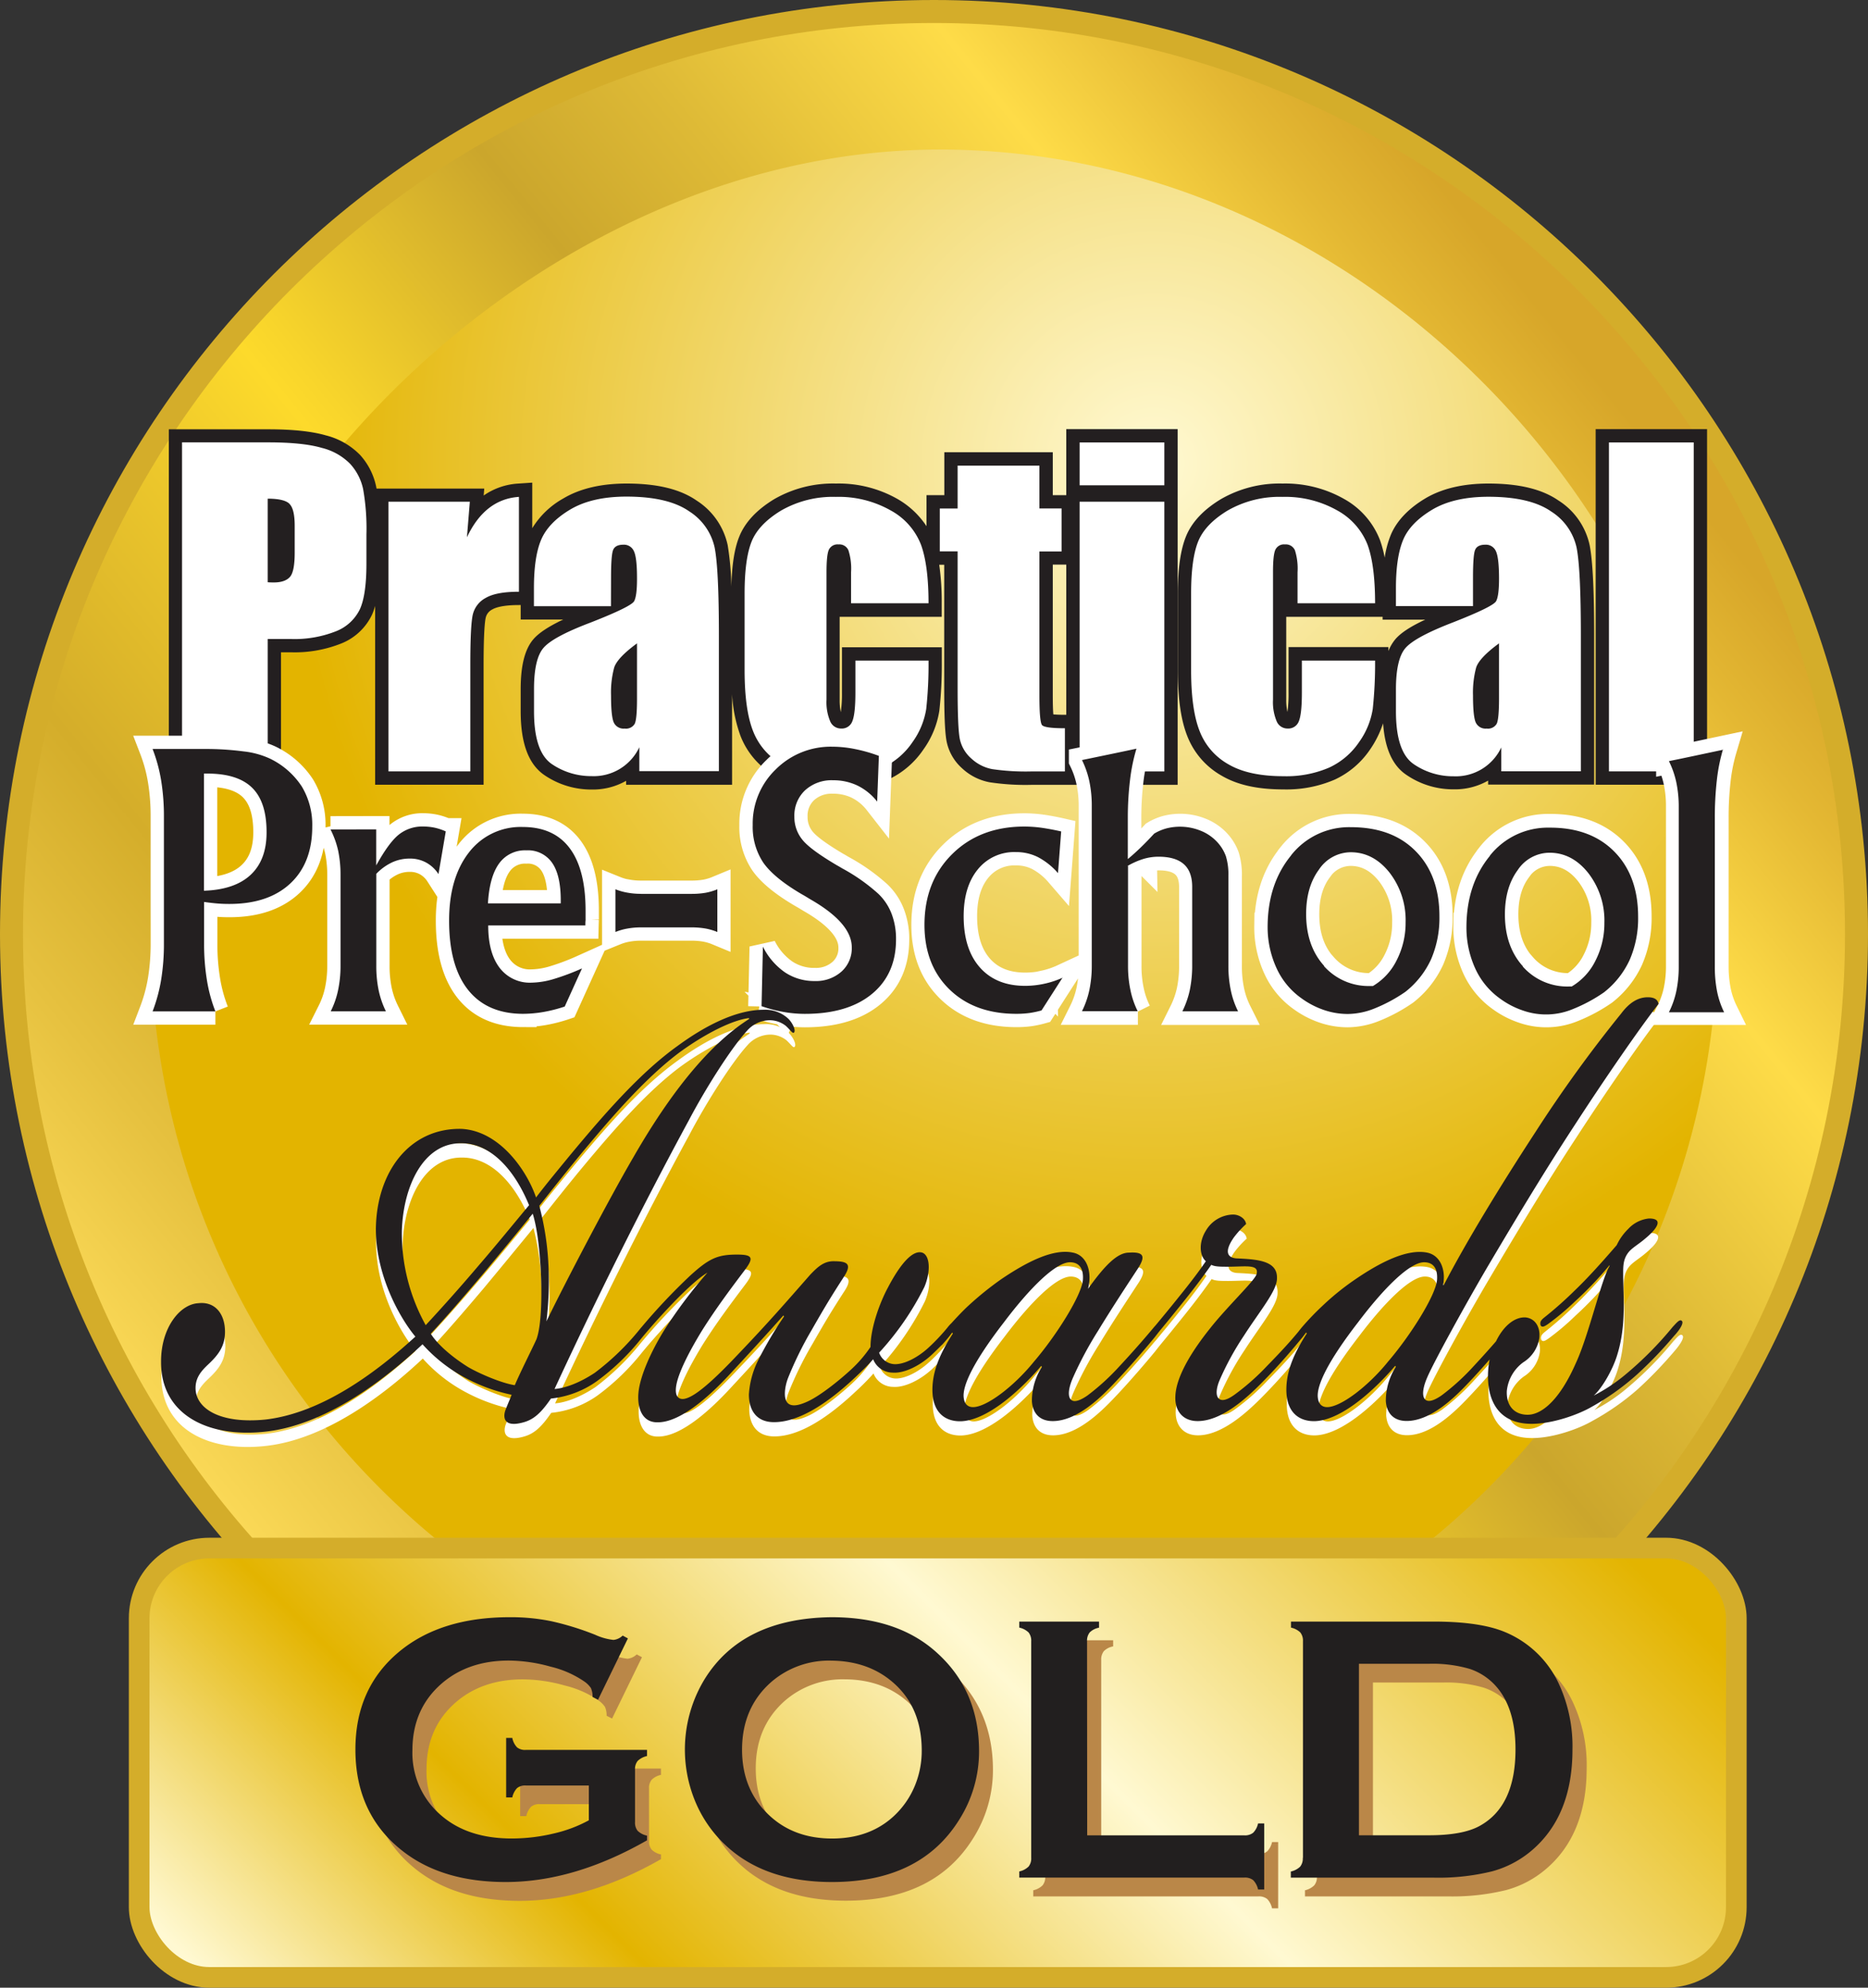
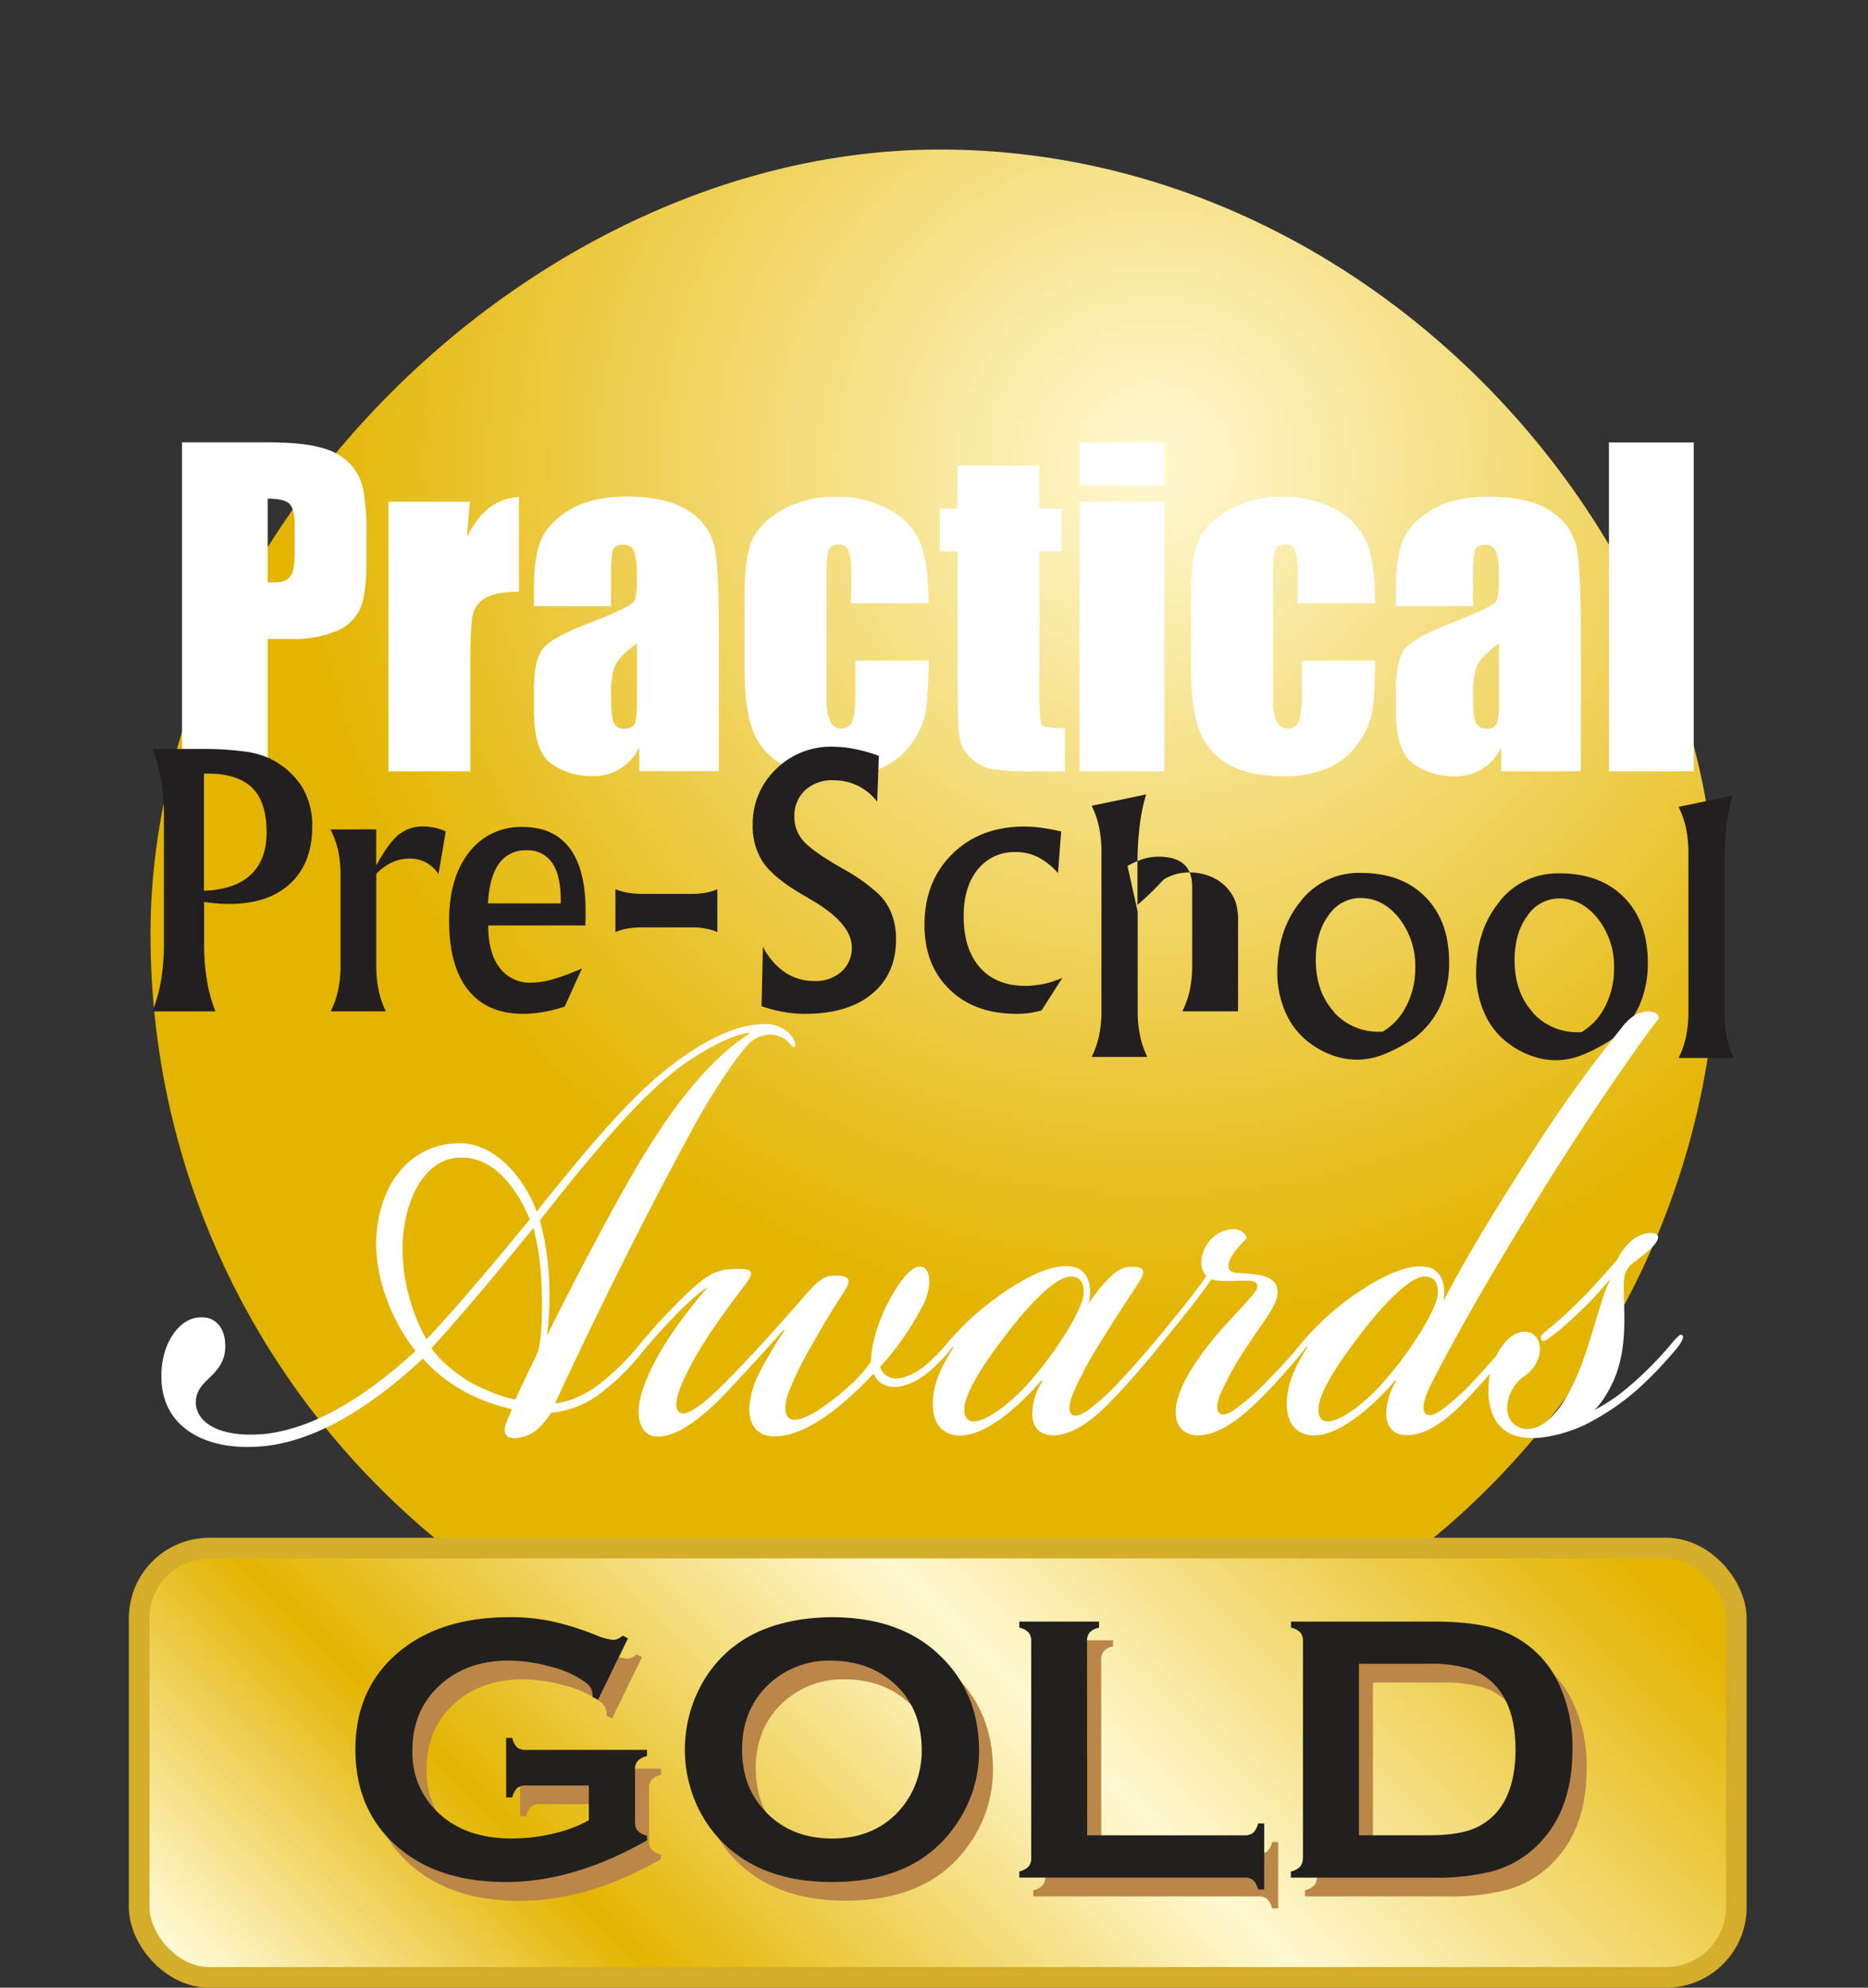
<svg xmlns="http://www.w3.org/2000/svg" viewBox="0 0 469.51 499.48">
  <rect x="0" y="0" width="469.51" height="499.48" fill="#333333" stroke="none" />
  <linearGradient id="a" gradientTransform="scale(457.99 -457.99) rotate(40 806.588 -2208.729)" gradientUnits="userSpaceOnUse" x1="1608" x2="1609" y1="1" y2="1">
    <stop offset="0" stop-color="#fedd5b" />
    <stop offset=".12" stop-color="#e6c13f" />
    <stop offset=".22" stop-color="#d4ad2a" />
    <stop offset=".36" stop-color="#eec92b" />
    <stop offset=".43" stop-color="#fdda2b" />
    <stop offset=".45" stop-color="#f8d52b" />
    <stop offset=".6" stop-color="#cba62c" />
    <stop offset=".7" stop-color="#deba36" />
    <stop offset=".84" stop-color="#fedc48" />
    <stop offset=".94" stop-color="#e4b833" />
    <stop offset="1" stop-color="#d7a629" />
  </linearGradient>
  <radialGradient id="b" cx="1608" cy="1" gradientTransform="matrix(365.96 0 0 -365.96 -588169.83 481.19)" gradientUnits="userSpaceOnUse" r="1">
    <stop offset="0" stop-color="#fff9d2" />
    <stop offset=".6" stop-color="#e3b400" />
    <stop offset="1" stop-color="#e3b400" />
  </radialGradient>
  <linearGradient id="c" gradientTransform="scale(345.52 -345.52) rotate(45 808.097 -1939.121)" gradientUnits="userSpaceOnUse" x1="1606.94" x2="1607.94" y1="2.07" y2="2.07">
    <stop offset="0" stop-color="#fff9d2" />
    <stop offset=".23" stop-color="#e3b400" />
    <stop offset=".56" stop-color="#fff9d2" />
    <stop offset=".94" stop-color="#e3b400" />
    <stop offset="1" stop-color="#e3b400" />
  </linearGradient>
-   <path d="M466.62 234.75c0-127.85-104-231.86-231.86-231.86S2.89 106.9 2.89 234.75s104 231.83 231.87 231.83 231.86-104 231.86-231.83z" fill="url(#a)" />
-   <path d="M2.89 234.75c0 127.83 104 231.83 231.87 231.83s231.86-104 231.86-231.83S362.61 2.89 234.76 2.89 2.89 106.9 2.89 234.75z" fill="none" stroke="#d4ad2a" stroke-width="5.78" />
  <path d="M37.83 234.75c0 108.76 88.17 196.88 196.93 196.88a196.89 196.89 0 0 0 196-177.71v-38.34c-8.93-92.49-92.53-178-194.53-178s-198.4 95.87-198.4 197.17z" fill="url(#b)" />
-   <path d="M67.29 122H64v27.51l3.15.18c.68 0 1.27.06 1.76.06 3 0 5.28-.92 6.71-2.74 1.27-1.63 1.84-4.13 1.84-8.1v-6.78c0-3.85-.74-6.36-2.33-7.91S71.05 122 67.29 122zm3.43 16.91a21 21 0 0 1-.09 2.18v-10.8a14.74 14.74 0 0 1 .09 1.84zM268 124.42h-3.39v-10.77h-27.26v10.77h-4.48v7.8a21.58 21.58 0 0 0-7.27-6.82 29.89 29.89 0 0 0-15.51-3.89 29.52 29.52 0 0 0-15.53 3.94c-4.4 2.68-7.36 5.86-8.78 9.47-1.2 3-1.83 7.14-1.95 12.48a73.34 73.34 0 0 0-.93-10.4 17.7 17.7 0 0 0-7.74-11.17c-4.15-2.9-9.93-4.32-17.68-4.32-6.4 0-11.75 1.27-15.9 3.75a21.31 21.31 0 0 0-7.8 7.47v-11.45l-3.57.24a16.82 16.82 0 0 0-8.64 3l.14-1.75H94.64l-.12-.62a17 17 0 0 0-4-7.81 18.24 18.24 0 0 0-8.64-4.94c-3.48-1-8.21-1.52-14.45-1.52h-25v89.35h28.2v-33.32h2.43a31.63 31.63 0 0 0 12.76-2.23 14.47 14.47 0 0 0 7.7-7.25 15.36 15.36 0 0 0 .77-2.18v44.94h27.26v-30.1c0-8.25.33-11 .53-11.86a3.09 3.09 0 0 1 1.69-2.1c.7-.41 2.5-1.09 6.66-1.09h.44v3.64h10.7c-3.67 1.73-6.09 3.33-7.48 4.92-2.16 2.49-3.22 6.6-3.22 12.56v5.56c0 8.11 2 13.37 6 16.08a20.87 20.87 0 0 0 11.81 3.6 16.92 16.92 0 0 0 8.69-2.19v1H184v-22.78a36.29 36.29 0 0 0 2.12 10.5 19.7 19.7 0 0 0 8.65 10c3.95 2.32 9 3.45 15.54 3.45a30.62 30.62 0 0 0 12.91-2.47 21.76 21.76 0 0 0 8.88-7.58 22.66 22.66 0 0 0 4-9.75 107.23 107.23 0 0 0 .62-12.57v-3.36h-25.1v11.39a31.63 31.63 0 0 1-.29 4.91 13.53 13.53 0 0 1-.29-3.15V155h25.66v-3.35a66.09 66.09 0 0 0-.63-9.73h1.25v31c0 9.38.36 12.21.63 13.51a12.28 12.28 0 0 0 3.84 6.61 13.87 13.87 0 0 0 6.92 3.53 59.9 59.9 0 0 0 10.66.65H296v-89.38h-28zm-.33 55.2c-1.36 0-2.3-.05-2.92-.1-.08-.89-.14-2.36-.14-4.78v-32.86H268v37.74zm124.13-53.79c-4.15-2.9-9.93-4.32-17.69-4.32-6.39 0-11.74 1.27-15.89 3.75s-7.15 5.6-8.63 9.1a24.83 24.83 0 0 0-1.56 5.77 29 29 0 0 0-1.17-4.39 20.13 20.13 0 0 0-9-10.34 29.89 29.89 0 0 0-15.51-3.89 29.46 29.46 0 0 0-15.52 3.94c-4.4 2.67-7.36 5.85-8.79 9.47-1.33 3.36-2 8-2 14.24v19.25c0 7.08.77 12.49 2.36 16.51a19.59 19.59 0 0 0 8.65 10c3.95 2.32 9 3.45 15.53 3.45a30.56 30.56 0 0 0 12.91-2.47 21.76 21.76 0 0 0 8.88-7.58 25.43 25.43 0 0 0 3.26-6.57c.45 6.39 2.39 10.67 5.91 13a20.79 20.79 0 0 0 11.8 3.6 16.92 16.92 0 0 0 8.69-2.19v1h26.65v-37.32c0-11.5-.37-19-1.13-22.84a17.7 17.7 0 0 0-7.74-11.17zm-41.06 34.77a10.85 10.85 0 0 0-1.77 3v-1h-25.1v11.39a32 32 0 0 1-.28 4.92 13.41 13.41 0 0 1-.3-3.16V155h24.22v.72h10.7c-3.65 1.69-6.08 3.28-7.47 4.88zm50.32-52.76v89.35h28v-89.35z" fill="#231f20" />
  <path d="M45.75 193.84h21.54v-33.27h5.77a28.23 28.23 0 0 0 11.41-1.95 11.16 11.16 0 0 0 6-5.56q1.64-3.63 1.63-11.54v-7.2a56.5 56.5 0 0 0-.84-11.46 13.62 13.62 0 0 0-3.26-6.31 15 15 0 0 0-7.11-4q-4.73-1.39-13.51-1.39H45.75zm27-67.22c.88.86 1.32 2.68 1.32 5.51v6.78c0 3.05-.38 5.08-1.14 6s-2.12 1.45-4.07 1.45c-.44 0-1 0-1.57-.05v-21q4.14 0 5.46 1.28m24.88-.51v67.76h20.58v-26.75q0-9.85.61-12.59a6.41 6.41 0 0 1 3.28-4.26q2.66-1.55 8.33-1.54v-23.84q-8.55.57-13.07 10.16l.73-8.94zm55.95 19.16q0-5.69.51-7c.34-.9 1.21-1.36 2.6-1.36a2.71 2.71 0 0 1 2.63 1.61q.8 1.62.79 6.93c0 2.84-.23 4.71-.71 5.63s-4.1 2.7-10.88 5.36Q139 160 136.61 162.8c-1.59 1.83-2.39 5.3-2.39 10.36v5.56q0 10.28 4.52 13.31a17.53 17.53 0 0 0 9.95 3 12.65 12.65 0 0 0 12-7.26v6h20v-34q0-16.8-1.07-22.19a14.41 14.41 0 0 0-6.38-9.08q-5.3-3.7-15.76-3.71-8.73 0-14.19 3.27t-7.29 7.61q-1.8 4.26-1.8 12.12v4.55h19.36zm6.53 30.33c0 3.4-.19 5.51-.58 6.31a2.53 2.53 0 0 1-2.53 1.2 2.69 2.69 0 0 1-2.73-1.53q-.69-1.53-.69-6.8a24 24 0 0 1 .79-7c.53-1.63 2.44-3.67 5.74-6.08zm73.27-23.95q0-9.54-1.89-14.73a16.7 16.7 0 0 0-7.61-8.62 26.48 26.48 0 0 0-13.79-3.41 26.11 26.11 0 0 0-13.79 3.45q-5.67 3.45-7.41 7.83c-1.16 2.94-1.74 7.27-1.74 13v19.25q0 9.9 2.12 15.3a16.4 16.4 0 0 0 7.23 8.36q5.1 3 13.85 3a27.21 27.21 0 0 0 11.49-2.16 18.27 18.27 0 0 0 7.53-6.43 19.43 19.43 0 0 0 3.43-8.3 104.82 104.82 0 0 0 .58-12.16H215v8.05c0 3.49-.25 5.88-.75 7.13a2.81 2.81 0 0 1-2.86 1.89 2.93 2.93 0 0 1-2.73-1.82 12.34 12.34 0 0 1-.92-5.44v-32c0-3 .2-4.86.61-5.72a2.44 2.44 0 0 1 2.42-1.28 2.47 2.47 0 0 1 2.47 1.46 15 15 0 0 1 .67 5.52v7.8h19.48m7.3-34.59v10.78h-4.48v10.77h4.48v34.35q0 10.11.56 12.83a8.93 8.93 0 0 0 2.85 4.84 10.54 10.54 0 0 0 5.28 2.7 58.32 58.32 0 0 0 10 .58h8.28V183q-5 0-5.73-.77c-.46-.5-.68-3-.68-7.45v-36.2h5.57v-10.81h-5.57V117zm30.66-5.82h21.3v10.77h-21.3zm0 14.9h21.3v67.77h-21.3zm74.27 25.54q0-9.54-1.89-14.73a16.84 16.84 0 0 0-7.61-8.62 26.52 26.52 0 0 0-13.8-3.41 26.13 26.13 0 0 0-13.79 3.45c-3.79 2.3-6.25 4.91-7.41 7.83s-1.74 7.27-1.74 13v19.25q0 9.9 2.13 15.3a16.26 16.26 0 0 0 7.23 8.36q5.1 3 13.84 3a27.18 27.18 0 0 0 11.49-2.16 18.36 18.36 0 0 0 7.54-6.43 19.4 19.4 0 0 0 3.42-8.3 106.63 106.63 0 0 0 .59-12.16h-18.4v8.05c0 3.49-.25 5.88-.74 7.13a2.83 2.83 0 0 1-2.87 1.89 2.93 2.93 0 0 1-2.73-1.82 12.48 12.48 0 0 1-.92-5.44v-32c0-3 .2-4.86.62-5.72a2.41 2.41 0 0 1 2.41-1.28 2.49 2.49 0 0 1 2.48 1.46 15.29 15.29 0 0 1 .66 5.52v7.8h19.49m24.61-6.35q0-5.69.51-7c.34-.9 1.21-1.36 2.61-1.36a2.73 2.73 0 0 1 2.63 1.61c.52 1.08.79 3.39.79 6.93 0 2.84-.24 4.71-.72 5.63s-4.1 2.7-10.88 5.36q-9.5 3.66-11.91 6.43c-1.59 1.83-2.4 5.3-2.4 10.36v5.56q0 10.28 4.54 13.31a17.48 17.48 0 0 0 9.94 3 12.62 12.62 0 0 0 12-7.26v6h20v-34q0-16.8-1.07-22.19a14.37 14.37 0 0 0-6.38-9.08q-5.29-3.7-15.76-3.71-8.73 0-14.19 3.27c-3.63 2.18-6.06 4.69-7.26 7.54s-1.82 6.88-1.82 12.12v4.55h19.37zm6.54 30.33c0 3.4-.2 5.51-.59 6.31a2.53 2.53 0 0 1-2.52 1.2 2.7 2.7 0 0 1-2.74-1.53q-.69-1.53-.69-6.8a24.36 24.36 0 0 1 .79-7c.53-1.63 2.45-3.67 5.75-6.08zm27.63-64.39h21.31v82.66H404.4z" fill="#fff" />
-   <path d="M52.1 194.39q7.69 0 11.31 3.6t3.59 11.2q0 6.9-4 10.64t-11.74 4v-29.44zm-11.6 1.72a56.05 56.05 0 0 1 .7 9.25V237a55.81 55.81 0 0 1-.7 9.21 40.68 40.68 0 0 1-2.15 7.94h15.79a38.11 38.11 0 0 1-2.14-7.91 55.81 55.81 0 0 1-.7-9.21v-10.38c1.13.16 2.22.29 3.27.38s2.07.12 3.07.12q9.82 0 15.33-5.15t5.51-14.29a18.64 18.64 0 0 0-2.63-10.08 19.87 19.87 0 0 0-8-7 21.22 21.22 0 0 0-6.62-1.81 73.18 73.18 0 0 0-10.23-.61H38.35a39.72 39.72 0 0 1 2.15 7.9zm42.57 12.32a22.61 22.61 0 0 1 1.93 5.36 29.68 29.68 0 0 1 .59 6v22.86a29.58 29.58 0 0 1-.62 6.19 21.85 21.85 0 0 1-1.85 5.3H97a22.29 22.29 0 0 1-1.83-5.3 29.91 29.91 0 0 1-.59-6.19v-23.07a13.42 13.42 0 0 1 4-2.89 10.41 10.41 0 0 1 4.4-.94 8.4 8.4 0 0 1 4.13 1 8.67 8.67 0 0 1 3.1 2.9l1.83-10.73a14.47 14.47 0 0 0-2.74-.92 14.19 14.19 0 0 0-2.92-.31 9.48 9.48 0 0 0-6.1 2q-2.53 2-5.72 7.78v-9.06zm42.36 8.57a8 8 0 0 1 6.87-3.32 7.37 7.37 0 0 1 6.47 3.13c1.45 2.08 2.17 5.23 2.17 9.42v.77h-18.3q.36-6.69 2.79-10zm21.75 14.1v-2.27q0-10.38-4-15.7t-11.79-5.32a16.34 16.34 0 0 0-13.51 6.38q-5 6.39-5 17.15c0 7.6 1.59 13.42 4.78 17.42s7.81 6 13.86 6a30.91 30.91 0 0 0 5-.45 36.27 36.27 0 0 0 5.42-1.38l4.34-9.58a59.3 59.3 0 0 1-7.25 2.71 20.47 20.47 0 0 1-5.47.87 9.51 9.51 0 0 1-8-3.75q-2.85-3.75-2.85-10.63h24.42c.01-.45.03-.94.05-1.47zm10.48-6.76a14.6 14.6 0 0 1-3-.85v10.71a14.6 14.6 0 0 1 3-.86 18.94 18.94 0 0 1 3.45-.3h12.72a20.42 20.42 0 0 1 3.45.28 14.58 14.58 0 0 1 3 .88v-10.73a14.58 14.58 0 0 1-3 .88 20.47 20.47 0 0 1-3.45.27h-12.72a18.94 18.94 0 0 1-3.45-.3zm39.32 30a30.92 30.92 0 0 0 5.28.47q10.8 0 16.87-5t6.06-13.74a17.54 17.54 0 0 0-1.13-6.45 13.69 13.69 0 0 0-3.34-5 46.34 46.34 0 0 0-9-6.34c-.62-.37-1.09-.65-1.4-.81-4.48-2.65-7.38-4.78-8.68-6.43a9 9 0 0 1-2-5.78 8.69 8.69 0 0 1 2.68-6.62 9.85 9.85 0 0 1 7.06-2.53 14 14 0 0 1 6.18 1.36 14.32 14.32 0 0 1 4.89 4l.43-11.49a38.56 38.56 0 0 0-6.05-1.72 28.77 28.77 0 0 0-5.62-.58 19.53 19.53 0 0 0-14.25 5.7 18.89 18.89 0 0 0-5.79 14 16.19 16.19 0 0 0 2.64 9.4c1.76 2.54 5 5.23 9.75 8 .45.25 1.13.65 2 1.19q10.51 6 10.51 12.13a7.87 7.87 0 0 1-2.6 6.1 9.62 9.62 0 0 1-6.72 2.36 13.18 13.18 0 0 1-7.49-2.19 17.15 17.15 0 0 1-5.53-6.45l-.34 15a35.1 35.1 0 0 0 5.61 1.38zm65.46-7.11a22.83 22.83 0 0 1-4.74.51q-7.27 0-11.36-4.61t-4.09-12.88q0-7.44 3.56-11.78a11.72 11.72 0 0 1 9.59-4.34 12.09 12.09 0 0 1 5.56 1.28 17.52 17.52 0 0 1 5 4l.8-10.47c-1.75-.4-3.4-.7-4.91-.92a33.26 33.26 0 0 0-4.32-.31q-11.14 0-18.13 6.89t-7 17.79q0 10.13 6.29 16.25t16.77 6.13a24.91 24.91 0 0 0 3.36-.21 23.84 23.84 0 0 0 3-.64l5.32-8.3a22.41 22.41 0 0 1-4.7 1.57zm25-31.3a13.23 13.23 0 0 1 3.79-.56q4.25 0 6.36 1.87c1.4 1.24 2.11 3.14 2.11 5.7v19.79a30.29 30.29 0 0 1-.61 6.19 22.74 22.74 0 0 1-1.86 5.3h14a21.43 21.43 0 0 1-1.83-5.3 29.89 29.89 0 0 1-.6-6.19v-22.6a15.54 15.54 0 0 0-.63-4.88 10.35 10.35 0 0 0-2.09-3.46 11.36 11.36 0 0 0-4.13-2.9 13.84 13.84 0 0 0-8.74-.63 12 12 0 0 0-3.08 1.32q-1.75 1.91-3.43 3.53t-3.18 2.85v-10.3a79.3 79.3 0 0 1 .54-9.44 46.11 46.11 0 0 1 1.63-8c-2.94.64-7.09 1.5-12.42 2.6l-1.27.26a22.91 22.91 0 0 1 1.85 5.34 29.6 29.6 0 0 1 .61 6.19v40.09a29.6 29.6 0 0 1-.61 6.19 22.28 22.28 0 0 1-1.85 5.3h14a21.42 21.42 0 0 1-1.82-5.3 29.2 29.2 0 0 1-.61-6.19v-25a19.36 19.36 0 0 1 3.87-1.81zm45.31 26.85q-4.5-5-4.5-13c0-4.53 1.06-8.25 3.21-11.16a9.64 9.64 0 0 1 8-4.37q5.67 0 9.73 5.09a19.49 19.49 0 0 1 4.06 12.53 20.57 20.57 0 0 1-2.21 9.45 15.46 15.46 0 0 1-6 6.54h-.6a15 15 0 0 1-11.69-5.12zm-8.22-27.86q-5.85 7.08-5.94 17.76a24.64 24.64 0 0 0 2.22 10.57 18.83 18.83 0 0 0 6.33 7.65 21.12 21.12 0 0 0 5.61 2.91 18.64 18.64 0 0 0 6 1 18.41 18.41 0 0 0 6.72-1.39 39.36 39.36 0 0 0 7.75-4.18 22.15 22.15 0 0 0 6.45-8.17 26.24 26.24 0 0 0 2.1-10.82c0-6.88-2-12.34-6-16.38s-9.4-6-16.3-6a18.54 18.54 0 0 0-14.94 7.01zm58.27 27.86q-4.51-5-4.51-13 0-6.8 3.21-11.16a9.64 9.64 0 0 1 8-4.37q5.67 0 9.73 5.09a19.43 19.43 0 0 1 4.06 12.53 20.57 20.57 0 0 1-2.21 9.45 15.42 15.42 0 0 1-6 6.54h-.59a14.93 14.93 0 0 1-11.69-5.12zm-8.24-27.86q-5.85 7.08-5.93 17.76a24.78 24.78 0 0 0 2.21 10.57 18.93 18.93 0 0 0 6.34 7.65 21 21 0 0 0 5.62 2.91 17.53 17.53 0 0 0 12.68-.39 39.31 39.31 0 0 0 7.74-4.18 22.15 22.15 0 0 0 6.45-8.17 26.08 26.08 0 0 0 2.11-10.82q0-10.32-6-16.38t-16.3-6a18.56 18.56 0 0 0-14.92 7.01zm58.66-26.67-7.06 1.5c-2.27.48-4.46.94-6.56 1.36a22.48 22.48 0 0 1 1.86 5.34 29.6 29.6 0 0 1 .61 6.19v40.09a29.6 29.6 0 0 1-.61 6.19 21.86 21.86 0 0 1-1.86 5.3h13.88a21.39 21.39 0 0 1-1.77-5.22 31.81 31.81 0 0 1-.57-6.27v-37.11a82.93 82.93 0 0 1 .51-9.59 44.09 44.09 0 0 1 1.57-7.82m-7.06 1.5c-2.27.48-4.46.94-6.56 1.36a22.48 22.48 0 0 1 1.86 5.34 29.6 29.6 0 0 1 .61 6.19v40.09a29.6 29.6 0 0 1-.61 6.19 21.86 21.86 0 0 1-1.86 5.3h13.88a21.39 21.39 0 0 1-1.77-5.22 31.81 31.81 0 0 1-.57-6.27v-37.07a82.93 82.93 0 0 1 .51-9.59 44.09 44.09 0 0 1 1.57-7.82z" fill="none" stroke="#fff" stroke-width="6.68" />
-   <path d="M52.1 194.39q7.69 0 11.31 3.6t3.59 11.2q0 6.9-4 10.64t-11.74 4v-29.44zm-11.6 1.72a56.05 56.05 0 0 1 .7 9.25V237a55.81 55.81 0 0 1-.7 9.21 40.68 40.68 0 0 1-2.15 7.94h15.79a38.11 38.11 0 0 1-2.14-7.91 55.81 55.81 0 0 1-.7-9.21v-10.38c1.13.16 2.22.29 3.27.38s2.07.12 3.07.12q9.82 0 15.33-5.15t5.51-14.29a18.64 18.64 0 0 0-2.63-10.08 19.87 19.87 0 0 0-8-7 21.22 21.22 0 0 0-6.62-1.81 73.18 73.18 0 0 0-10.23-.61H38.35a39.72 39.72 0 0 1 2.15 7.9m42.57 12.32a22.61 22.61 0 0 1 1.93 5.36 29.68 29.68 0 0 1 .59 6v22.86a29.58 29.58 0 0 1-.62 6.19 21.85 21.85 0 0 1-1.85 5.3H97a22.29 22.29 0 0 1-1.83-5.3 29.91 29.91 0 0 1-.59-6.19v-23.07a13.42 13.42 0 0 1 4-2.89 10.41 10.41 0 0 1 4.4-.94 8.4 8.4 0 0 1 4.13 1 8.67 8.67 0 0 1 3.1 2.9l1.83-10.73a14.47 14.47 0 0 0-2.74-.92 14.19 14.19 0 0 0-2.92-.31 9.48 9.48 0 0 0-6.1 2q-2.53 2-5.72 7.78v-9.06zm42.36 8.57a8 8 0 0 1 6.87-3.32 7.37 7.37 0 0 1 6.47 3.13c1.45 2.08 2.17 5.23 2.17 9.42v.77h-18.3q.39-6.67 2.79-10m21.75 14.1v-2.27q0-10.38-4-15.7t-11.79-5.32a16.34 16.34 0 0 0-13.51 6.38q-5 6.39-5 17.15c0 7.6 1.59 13.42 4.78 17.42s7.81 6 13.86 6a30.91 30.91 0 0 0 5-.45 36.27 36.27 0 0 0 5.42-1.38l4.34-9.58a59.3 59.3 0 0 1-7.25 2.71 20.47 20.47 0 0 1-5.47.87 9.51 9.51 0 0 1-8-3.75q-2.85-3.75-2.85-10.63h24.42c0-.46 0-.95.07-1.48m13.93-6.46a18.94 18.94 0 0 1-3.45-.3 14.6 14.6 0 0 1-3-.85v10.74a14.6 14.6 0 0 1 3-.86 18.94 18.94 0 0 1 3.45-.3h12.72a20.42 20.42 0 0 1 3.45.28 14.58 14.58 0 0 1 3 .88v-10.73a14.58 14.58 0 0 1-3 .88 20.47 20.47 0 0 1-3.45.27h-12.74m30.34 28.23a35.1 35.1 0 0 0 5.55 1.45 30.92 30.92 0 0 0 5.28.47q10.8 0 16.87-5t6.06-13.74a17.54 17.54 0 0 0-1.13-6.45 13.69 13.69 0 0 0-3.34-5 46.34 46.34 0 0 0-9-6.34c-.62-.37-1.09-.65-1.4-.81-4.48-2.65-7.38-4.78-8.68-6.43a9 9 0 0 1-2-5.78 8.69 8.69 0 0 1 2.68-6.62 9.85 9.85 0 0 1 7.06-2.53 14 14 0 0 1 6.18 1.36 14.32 14.32 0 0 1 4.89 4l.43-11.49a38.56 38.56 0 0 0-6.05-1.72 28.77 28.77 0 0 0-5.62-.58 19.53 19.53 0 0 0-14.25 5.7 18.89 18.89 0 0 0-5.79 14 16.19 16.19 0 0 0 2.64 9.4c1.76 2.54 5 5.23 9.75 8 .45.25 1.13.65 2 1.19q10.51 6 10.51 12.13a7.87 7.87 0 0 1-2.6 6.1 9.62 9.62 0 0 1-6.72 2.36 13.18 13.18 0 0 1-7.49-2.19 17.15 17.15 0 0 1-5.53-6.45l-.34 15m75.74-7.23a22.41 22.41 0 0 1-4.75 1.57 22.83 22.83 0 0 1-4.74.51q-7.27 0-11.36-4.61t-4.09-12.88q0-7.44 3.56-11.78a11.72 11.72 0 0 1 9.59-4.34 12.09 12.09 0 0 1 5.56 1.28 17.52 17.52 0 0 1 5 4l.8-10.47c-1.75-.4-3.4-.7-4.91-.92a33.26 33.26 0 0 0-4.32-.31q-11.14 0-18.13 6.89t-7 17.79q0 10.13 6.29 16.25t16.77 6.13a24.91 24.91 0 0 0 3.36-.21 23.84 23.84 0 0 0 3-.64l5.32-8.3m16.29-28a19.36 19.36 0 0 1 4-1.77 13.23 13.23 0 0 1 3.79-.56q4.25 0 6.36 1.87c1.4 1.24 2.11 3.14 2.11 5.7v19.79a30.29 30.29 0 0 1-.61 6.19 22.74 22.74 0 0 1-1.86 5.3h14a21.43 21.43 0 0 1-1.83-5.3 29.89 29.89 0 0 1-.6-6.19v-22.6a15.54 15.54 0 0 0-.63-4.88 10.35 10.35 0 0 0-2.09-3.46 11.36 11.36 0 0 0-4.13-2.9 13.84 13.84 0 0 0-8.74-.63 12 12 0 0 0-3.08 1.32q-1.75 1.91-3.43 3.53t-3.18 2.85v-10.3a79.3 79.3 0 0 1 .54-9.44 46.11 46.11 0 0 1 1.63-8c-2.94.64-7.09 1.5-12.42 2.6l-1.27.26a22.91 22.91 0 0 1 1.85 5.34 29.6 29.6 0 0 1 .61 6.19v40.09a29.6 29.6 0 0 1-.61 6.19 22.28 22.28 0 0 1-1.85 5.3h14a21.42 21.42 0 0 1-1.82-5.3 29.2 29.2 0 0 1-.61-6.19v-25m49.27 25.08q-4.5-5-4.5-13c0-4.53 1.06-8.25 3.21-11.16a9.64 9.64 0 0 1 8-4.37q5.67 0 9.73 5.09a19.49 19.49 0 0 1 4.06 12.53 20.57 20.57 0 0 1-2.21 9.45 15.46 15.46 0 0 1-6 6.54h-.6a15 15 0 0 1-11.71-5m-8.22-27.86q-5.85 7.08-5.94 17.76a24.64 24.64 0 0 0 2.22 10.57 18.83 18.83 0 0 0 6.33 7.65 21.12 21.12 0 0 0 5.61 2.91 18.64 18.64 0 0 0 6 1 18.41 18.41 0 0 0 6.72-1.39 39.36 39.36 0 0 0 7.75-4.18 22.15 22.15 0 0 0 6.45-8.17 26.24 26.24 0 0 0 2.1-10.82c0-6.88-2-12.34-6-16.38s-9.4-6-16.3-6a18.54 18.54 0 0 0-15 7.09m58.27 27.86q-4.51-5-4.51-13 0-6.8 3.21-11.16a9.64 9.64 0 0 1 8-4.37q5.67 0 9.73 5.09a19.43 19.43 0 0 1 4.06 12.53 20.57 20.57 0 0 1-2.21 9.45 15.42 15.42 0 0 1-6 6.54h-.59a14.93 14.93 0 0 1-11.7-5m-8.24-27.86q-5.85 7.08-5.93 17.76a24.78 24.78 0 0 0 2.21 10.57 18.93 18.93 0 0 0 6.34 7.65 21 21 0 0 0 5.62 2.91 17.53 17.53 0 0 0 12.68-.39 39.31 39.31 0 0 0 7.74-4.18 22.15 22.15 0 0 0 6.45-8.17 26.08 26.08 0 0 0 2.11-10.82q0-10.32-6-16.38t-16.3-6a18.56 18.56 0 0 0-15 7.09m58.66-26.67-7.06 1.5c-2.27.48-4.46.94-6.56 1.36a22.48 22.48 0 0 1 1.86 5.34 29.6 29.6 0 0 1 .61 6.19v40.09a29.6 29.6 0 0 1-.61 6.19 21.86 21.86 0 0 1-1.86 5.3h13.88a21.39 21.39 0 0 1-1.77-5.22 31.81 31.81 0 0 1-.57-6.27v-37.26a82.93 82.93 0 0 1 .51-9.59 44.09 44.09 0 0 1 1.57-7.82" fill="#231f20" />
+   <path d="M52.1 194.39q7.69 0 11.31 3.6t3.59 11.2q0 6.9-4 10.64t-11.74 4v-29.44zm-11.6 1.72a56.05 56.05 0 0 1 .7 9.25V237a55.81 55.81 0 0 1-.7 9.21 40.68 40.68 0 0 1-2.15 7.94h15.79a38.11 38.11 0 0 1-2.14-7.91 55.81 55.81 0 0 1-.7-9.21v-10.38c1.13.16 2.22.29 3.27.38s2.07.12 3.07.12q9.82 0 15.33-5.15t5.51-14.29a18.64 18.64 0 0 0-2.63-10.08 19.87 19.87 0 0 0-8-7 21.22 21.22 0 0 0-6.62-1.81 73.18 73.18 0 0 0-10.23-.61H38.35a39.72 39.72 0 0 1 2.15 7.9m42.57 12.32a22.61 22.61 0 0 1 1.93 5.36 29.68 29.68 0 0 1 .59 6v22.86a29.58 29.58 0 0 1-.62 6.19 21.85 21.85 0 0 1-1.85 5.3H97a22.29 22.29 0 0 1-1.83-5.3 29.91 29.91 0 0 1-.59-6.19v-23.07a13.42 13.42 0 0 1 4-2.89 10.41 10.41 0 0 1 4.4-.94 8.4 8.4 0 0 1 4.13 1 8.67 8.67 0 0 1 3.1 2.9l1.83-10.73a14.47 14.47 0 0 0-2.74-.92 14.19 14.19 0 0 0-2.92-.31 9.48 9.48 0 0 0-6.1 2q-2.53 2-5.72 7.78v-9.06zm42.36 8.57a8 8 0 0 1 6.87-3.32 7.37 7.37 0 0 1 6.47 3.13c1.45 2.08 2.17 5.23 2.17 9.42v.77h-18.3q.39-6.67 2.79-10m21.75 14.1v-2.27q0-10.38-4-15.7t-11.79-5.32a16.34 16.34 0 0 0-13.51 6.38q-5 6.39-5 17.15c0 7.6 1.59 13.42 4.78 17.42s7.81 6 13.86 6a30.91 30.91 0 0 0 5-.45 36.27 36.27 0 0 0 5.42-1.38l4.34-9.58a59.3 59.3 0 0 1-7.25 2.71 20.47 20.47 0 0 1-5.47.87 9.51 9.51 0 0 1-8-3.75q-2.85-3.75-2.85-10.63h24.42c0-.46 0-.95.07-1.48m13.93-6.46a18.94 18.94 0 0 1-3.45-.3 14.6 14.6 0 0 1-3-.85v10.74a14.6 14.6 0 0 1 3-.86 18.94 18.94 0 0 1 3.45-.3h12.72a20.42 20.42 0 0 1 3.45.28 14.58 14.58 0 0 1 3 .88v-10.73a14.58 14.58 0 0 1-3 .88 20.47 20.47 0 0 1-3.45.27h-12.74m30.34 28.23a35.1 35.1 0 0 0 5.55 1.45 30.92 30.92 0 0 0 5.28.47q10.8 0 16.87-5t6.06-13.74a17.54 17.54 0 0 0-1.13-6.45 13.69 13.69 0 0 0-3.34-5 46.34 46.34 0 0 0-9-6.34c-.62-.37-1.09-.65-1.4-.81-4.48-2.65-7.38-4.78-8.68-6.43a9 9 0 0 1-2-5.78 8.69 8.69 0 0 1 2.68-6.62 9.85 9.85 0 0 1 7.06-2.53 14 14 0 0 1 6.18 1.36 14.32 14.32 0 0 1 4.89 4l.43-11.49a38.56 38.56 0 0 0-6.05-1.72 28.77 28.77 0 0 0-5.62-.58 19.53 19.53 0 0 0-14.25 5.7 18.89 18.89 0 0 0-5.79 14 16.19 16.19 0 0 0 2.64 9.4c1.76 2.54 5 5.23 9.75 8 .45.25 1.13.65 2 1.19q10.51 6 10.51 12.13a7.87 7.87 0 0 1-2.6 6.1 9.62 9.62 0 0 1-6.72 2.36 13.18 13.18 0 0 1-7.49-2.19 17.15 17.15 0 0 1-5.53-6.45l-.34 15m75.74-7.23a22.41 22.41 0 0 1-4.75 1.57 22.83 22.83 0 0 1-4.74.51q-7.27 0-11.36-4.61t-4.09-12.88q0-7.44 3.56-11.78a11.72 11.72 0 0 1 9.59-4.34 12.09 12.09 0 0 1 5.56 1.28 17.52 17.52 0 0 1 5 4l.8-10.47c-1.75-.4-3.4-.7-4.91-.92a33.26 33.26 0 0 0-4.32-.31q-11.14 0-18.13 6.89t-7 17.79q0 10.13 6.29 16.25t16.77 6.13a24.91 24.91 0 0 0 3.36-.21 23.84 23.84 0 0 0 3-.64l5.32-8.3m16.29-28a19.36 19.36 0 0 1 4-1.77 13.23 13.23 0 0 1 3.79-.56q4.25 0 6.36 1.87c1.4 1.24 2.11 3.14 2.11 5.7v19.79a30.29 30.29 0 0 1-.61 6.19 22.74 22.74 0 0 1-1.86 5.3h14v-22.6a15.54 15.54 0 0 0-.63-4.88 10.35 10.35 0 0 0-2.09-3.46 11.36 11.36 0 0 0-4.13-2.9 13.84 13.84 0 0 0-8.74-.63 12 12 0 0 0-3.08 1.32q-1.75 1.91-3.43 3.53t-3.18 2.85v-10.3a79.3 79.3 0 0 1 .54-9.44 46.11 46.11 0 0 1 1.63-8c-2.94.64-7.09 1.5-12.42 2.6l-1.27.26a22.91 22.91 0 0 1 1.85 5.34 29.6 29.6 0 0 1 .61 6.19v40.09a29.6 29.6 0 0 1-.61 6.19 22.28 22.28 0 0 1-1.85 5.3h14a21.42 21.42 0 0 1-1.82-5.3 29.2 29.2 0 0 1-.61-6.19v-25m49.27 25.08q-4.5-5-4.5-13c0-4.53 1.06-8.25 3.21-11.16a9.64 9.64 0 0 1 8-4.37q5.67 0 9.73 5.09a19.49 19.49 0 0 1 4.06 12.53 20.57 20.57 0 0 1-2.21 9.45 15.46 15.46 0 0 1-6 6.54h-.6a15 15 0 0 1-11.71-5m-8.22-27.86q-5.85 7.08-5.94 17.76a24.64 24.64 0 0 0 2.22 10.57 18.83 18.83 0 0 0 6.33 7.65 21.12 21.12 0 0 0 5.61 2.91 18.64 18.64 0 0 0 6 1 18.41 18.41 0 0 0 6.72-1.39 39.36 39.36 0 0 0 7.75-4.18 22.15 22.15 0 0 0 6.45-8.17 26.24 26.24 0 0 0 2.1-10.82c0-6.88-2-12.34-6-16.38s-9.4-6-16.3-6a18.54 18.54 0 0 0-15 7.09m58.27 27.86q-4.51-5-4.51-13 0-6.8 3.21-11.16a9.64 9.64 0 0 1 8-4.37q5.67 0 9.73 5.09a19.43 19.43 0 0 1 4.06 12.53 20.57 20.57 0 0 1-2.21 9.45 15.42 15.42 0 0 1-6 6.54h-.59a14.93 14.93 0 0 1-11.7-5m-8.24-27.86q-5.85 7.08-5.93 17.76a24.78 24.78 0 0 0 2.21 10.57 18.93 18.93 0 0 0 6.34 7.65 21 21 0 0 0 5.62 2.91 17.53 17.53 0 0 0 12.68-.39 39.31 39.31 0 0 0 7.74-4.18 22.15 22.15 0 0 0 6.45-8.17 26.08 26.08 0 0 0 2.11-10.82q0-10.32-6-16.38t-16.3-6a18.56 18.56 0 0 0-15 7.09m58.66-26.67-7.06 1.5c-2.27.48-4.46.94-6.56 1.36a22.48 22.48 0 0 1 1.86 5.34 29.6 29.6 0 0 1 .61 6.19v40.09a29.6 29.6 0 0 1-.61 6.19 21.86 21.86 0 0 1-1.86 5.3h13.88a21.39 21.39 0 0 1-1.77-5.22 31.81 31.81 0 0 1-.57-6.27v-37.26a82.93 82.93 0 0 1 .51-9.59 44.09 44.09 0 0 1 1.57-7.82" fill="#231f20" />
  <path d="M422.93 335.63c-.54-.72-1.44.48-2.34 1.43a88.47 88.47 0 0 1-11.92 12 43.33 43.33 0 0 1-7.94 5.26c2.16-1.91 4.69-6.46 5.77-9.81 2.17-6.71 1.81-12.93 1.63-19.64 0-2.63-.18-4.55 1.26-6.46.91-1.2 2.71-2.16 4.34-3.6 2.34-1.91 5-5 .9-5a8.2 8.2 0 0 0-5.24 2.63 14.11 14.11 0 0 0-2.89 4.07c-4.15 4.79-7.4 8.38-10.65 11.49a92.73 92.73 0 0 1-7.58 6.71c-.9.72-1.08 1.2-.9 1.91.36.72 1.08.24 1.8-.24a63.52 63.52 0 0 0 6.83-5.78 91.32 91.32 0 0 0 8.67-9.1v.24c-2 3.11-5.24 17.48-8.49 24.42-4 9.1-8.48 12.93-12.09 12.93-3.25 0-5.42-2.15-5.24-6a10.21 10.21 0 0 1 4.15-7.19 8.76 8.76 0 0 0 4-6c.36-2.64-.91-5-3.43-5.27-2.88-.16-5.67 2.32-7.43 6-1.57 1.8-3.42 3.87-5.57 6.18a57.46 57.46 0 0 1-8.13 7.42c-1.44 1-3.25 1.92-4.15 1-.72-.72-.72-2.63.54-5.51 1.63-3.83 9.39-18 15-27.53 10.47-17.72 16.61-27.54 22.57-36.64 6.68-10.29 15.7-23.46 20.58-29.69-.18-1-.91-1.68-2.71-1.68-2.53 0-4.7 1.44-6.68 4.08A339 339 0 0 0 386.11 288c-9.21 14.12-17.52 27.77-23.11 38.55h-.19c.73-3.59-.54-7.43-4-8.14-5-1-11.73 2.39-18 6.7a66.6 66.6 0 0 0-8.31 6.7 70.5 70.5 0 0 0-5.05 5.27c-.37.44-.7.86-1 1.26-2.11 2.55-4.23 4.87-7.84 8.56a57.78 57.78 0 0 1-8.12 7.18c-2 1.44-3.25 1.68-4 1s-.72-2.39.18-4.55a70.21 70.21 0 0 1 6.14-11.25c4-6.23 8.3-11.26 8.3-14.37v-.24c0-4.31-5.23-4.55-10.29-4.79-2.35-.24-2.89-1.91-.54-5.27a23.35 23.35 0 0 1 3.07-3.35c-.18-1.43-1.81-2.39-3.25-2.39a8.09 8.09 0 0 0-6.86 4.07c-1.81 2.87-1.63 6.22 0 7.66-1.45 2.16-3.79 5.27-6.32 8.38-2.85 3.58-4.46 5.49-6.27 7.68-.13.16-.27.31-.41.46-2 2.4-4.87 5.75-8.67 9.82a57 57 0 0 1-8.12 7.42c-1.44 1-3.25 1.92-4.15 1-.72-.72-.72-2.63.54-5.51a92.17 92.17 0 0 1 6.32-11.85c3.79-6.23 7.76-12.21 10.11-15.8 1.8-2.88 1.44-4.07-2.35-3.83-2.89 0-6 3.11-10.29 9.1 1.08-4.08-.18-8.39-3.79-9.1-4.69-1-11 1.91-18 6.7a83.53 83.53 0 0 0-8.31 6.7c-1.2 1.12-3 3-4.17 4.31a8.53 8.53 0 0 0-1.06 1.2 52.9 52.9 0 0 1-4.52 4.79c-3.06 2.88-6.67 4.55-9 4.31a4.28 4.28 0 0 1-3.61-2.87 71.14 71.14 0 0 0 11.3-16.51c1.63-3.83 1.44-7.91-.54-8.62-2.35-.72-5.42 2.63-8.67 8.86-1.8 3.35-4.33 9.81-4.33 14.84a31.77 31.77 0 0 1-5.24 6c-2.88 2.63-7.4 6.22-10.47 7.66-2.16 1-4 1.44-5.05.48-1.27-1.2-.72-4.31 0-6.23a88.68 88.68 0 0 1 6-12.21c3.43-6 4.87-8.38 8.12-13.41 2.17-3.35.54-3.83-2.71-3.83-2.53 0-4.15 1.68-5.78 3.35-6.13 6.95-10.47 12-18.23 20.12-5.42 5.74-8.49 8.38-10.65 9.81-1.81 1.2-3.61 1.92-4.52.72-.54-.72-.54-2.15 0-4.07.91-3.11 3.07-7.42 6.14-12.45 3.61-5.75 7.59-11 10.84-15.32 2.34-3.12 1.8-3.84-2-3.84-4.88 0-7 1-11.74 5.27a153.32 153.32 0 0 0-12.27 13c-.09.09-.18.21-.28.33l-.08.1-.07.08a63.64 63.64 0 0 1-11.31 10.94c-3.61 2.39-7.22 3.83-10.11 4.07 10.29-22.27 22.57-46.93 33.77-67.53 4.15-7.9 10.65-18.19 14.62-22.51a7.7 7.7 0 0 1 5.78-2.63 6.58 6.58 0 0 1 4 1.44c1.26 1.19 1.62 1.91 2 1.67.55-.48-.18-2.15-1.26-3.35a8.43 8.43 0 0 0-6.32-2.39c-7 0-14.8 4.07-21.66 9.1-9 6.46-17.52 16-27.08 27.53-2.17 2.64-6.14 7.43-8.49 10.54-2.17-6.47-9-16.76-18.78-17.24C103 287 94.72 298 94.54 312.4c0 12.21 6.5 23 9.93 27.06-9.93 9.1-23.47 19.15-37.55 20.83-11.74 1.2-17.7-2.87-17.7-7.9 0-2.64 1.45-4.31 3.25-6 2.53-2.39 4.16-4.55 4.16-8.14 0-4.55-2.53-7.66-6.68-7.18-4.7.24-9.39 6.22-9.39 14.6v.24c0 13.17 11.73 18.92 25.82 17.48 17-1.67 33-15.56 39.89-22a39 39 0 0 0 10.66 8.38 43.89 43.89 0 0 0 11.73 4.31c-.36 1-.9 2.16-1.44 3.6-.73 1.67-.9 4.78 4.33 3.35 2.71-.72 4.51-2.4 7-6a24.32 24.32 0 0 0 11.56-4.31 58.54 58.54 0 0 0 11.19-10.77c2.16-2.63 4.5-5.26 7.21-8.14s6.86-6.94 9.39-8.38a120 120 0 0 0-10.65 14.13c-3.62 5.75-6.32 12-6.68 16s1.08 7.43 4.69 7.43h.18c6 0 13.54-7.19 18-12 4-4.31 9.75-10.54 13.55-14.85l.17.24a97.76 97.76 0 0 0-6.5 11 22.23 22.23 0 0 0-2.34 8.62c0 3.83 1.8 6.95 6.32 6.95 6.32 0 13.54-4.79 20.4-11.26a62.86 62.86 0 0 0 4.51-4.55 5.32 5.32 0 0 0 4.88 3.36c2.89.24 6.86-1.68 9.93-4.55.92-.87 1.64-1.58 2.24-2.2.14-.13.3-.27.46-.44.3-.33.57-.63.81-.93s.7-.83 1-1.22l.17-.24.37-.48.18.24c-3.25 5-4.7 8.86-5.06 12.45-.72 7.66 3.43 9.82 7.41 9.58 6.86-.48 15.16-8.38 19.86-13.89l.18.24a15.79 15.79 0 0 0-2.53 8.62c.18 2.87 1.8 5 5.23 5 6 0 11.92-5.75 15.53-9.58 3.43-3.59 7.76-8.62 10.11-11.49l1-1.28c1.76-2.13 3.73-4.53 6.36-7.82 2.89-3.59 5.42-7 6.86-9.1.9.48 2.35.48 4.15.48 4.52 0 7.95-.72 7.23 1.91-.55 1.68-7.41 8.15-11.74 13.65-4 5-8.48 11.74-8.66 17-.19 3.59 1.8 6.23 5.59 6.23 6 0 12.28-5.75 16.07-9.58 4.51-4.55 8.12-8.86 10.29-11.49.32-.43.62-.82.91-1.19l.17.23c-3.25 5-4.69 8.86-5.05 12.45-.72 7.66 3.43 9.82 7.4 9.58 6.86-.48 15.17-8.38 19.86-13.89l.18.24a15.87 15.87 0 0 0-2.53 8.62c.18 2.87 1.81 5 5.24 5 6 0 11.91-5.75 15.52-9.58 1.68-1.75 3.57-3.85 5.33-5.87-.11.59-.21 1.19-.27 1.8-.72 6.7 1.26 14.37 10.83 14.37 5.42 0 11.92-2.4 15.17-4.31a62.3 62.3 0 0 0 11.51-8.06 104.52 104.52 0 0 0 9.21-9.58c1.62-1.88 2.34-3.31 1.98-3.79zm-315.75.95a47.51 47.51 0 0 1-6-23.7c.36-11.26 5.42-22 14.8-22h.18c7.41 0 13.36 6.7 17 15.56-4.16 5-8.49 10.3-12.82 15.33-4.86 5.72-9.34 10.74-13.16 14.81zm27.8 3.6c-.72 1.67-4 8.14-5.42 11.49-3.24-.48-8.84-2.87-11.73-4.55-3.43-2.15-7.4-5.27-9.39-8.38 4-4.31 8.13-9.1 13-14.85 4-4.79 8.3-10.05 12.64-15.32a63.91 63.91 0 0 1 2 13.89c.35 6.7.17 14.36-1.08 17.72zm2.53-4.55a83.59 83.59 0 0 0 .54-13.41 70 70 0 0 0-2.35-15.57c3.61-4.55 7-8.86 11.38-14.12 7-8.38 15.7-18.44 24.19-24.67 6.32-4.55 13-7.9 17.15-8.38v.24c-8.3 5.27-18 15.57-29.07 34.72-6.35 10.78-17.69 32.56-21.84 41.19zm122.4 10.29c-4.87 6-11.74 11.26-15.17 11.26-1.26 0-2.16-.72-2.34-2.4-.36-3.11 2.71-9.34 10.11-18.91 6.5-8.62 13-15.09 16.61-15.09 2 0 3.43 1.2 3.25 4.31-.18 3.83-6.68 14.13-12.46 20.83zm89 0c-4.87 6-11.73 11.26-15.16 11.26-1.27 0-2.17-.72-2.35-2.4-.36-3.11 2.71-9.34 10.11-18.91 6.5-8.62 13-15.09 16.61-15.09 2 0 3.43 1.2 3.25 4.31-.18 3.83-6.68 14.13-12.46 20.83z" fill="#fff" />
-   <path d="M422.78 332c-.54-.72-1.44.48-2.35 1.43a88.35 88.35 0 0 1-11.91 12 43 43 0 0 1-7.95 5.26c2.17-1.91 4.7-6.46 5.78-9.81 2.17-6.71 1.81-12.93 1.63-19.64 0-2.63-.18-4.55 1.26-6.46.9-1.2 2.71-2.16 4.33-3.59 2.35-1.92 5.06-5 .9-5a8.2 8.2 0 0 0-5.23 2.63 13.91 13.91 0 0 0-2.89 4.07c-4.15 4.79-7.4 8.38-10.65 11.49a94.44 94.44 0 0 1-7.58 6.71c-.91.72-1.09 1.2-.91 1.92.36.71 1.09.23 1.81-.25a64.51 64.51 0 0 0 6.86-5.74 91.32 91.32 0 0 0 8.67-9.1v.24c-2 3.11-5.24 17.48-8.49 24.42-4 9.1-8.49 12.93-12.1 12.93-3.24 0-5.41-2.15-5.23-6a10.21 10.21 0 0 1 4.15-7.19 8.72 8.72 0 0 0 4-6c.36-2.64-.9-5-3.43-5.27-2.87-.16-5.66 2.32-7.43 6-1.56 1.8-3.41 3.87-5.56 6.18a57.46 57.46 0 0 1-8.13 7.42c-1.44 1-3.25 1.92-4.15 1-.72-.72-.72-2.63.54-5.51 1.63-3.83 9.39-17.95 15-27.53 10.47-17.72 16.6-27.54 22.56-36.64 6.68-10.29 15.71-23.46 20.58-29.69-.18-1-.9-1.68-2.7-1.68-2.53 0-4.7 1.44-6.68 4.08A339.11 339.11 0 0 0 386 284.36c-9.21 14.12-17.51 27.77-23.11 38.55h-.18c.72-3.59-.54-7.43-4-8.14-5.06-1-11.73 2.39-18.05 6.7a65.62 65.62 0 0 0-8.31 6.71 68.85 68.85 0 0 0-5.05 5.26c-.37.44-.69.85-1 1.25-2.12 2.55-4.24 4.87-7.85 8.57a58.93 58.93 0 0 1-8.12 7.18c-2 1.44-3.25 1.68-4 1s-.72-2.39.18-4.55a71 71 0 0 1 6.14-11.25c4-6.23 8.31-11.26 8.31-14.37V321c0-4.31-5.24-4.55-10.29-4.79-2.35-.24-2.89-1.91-.54-5.27a23.35 23.35 0 0 1 3.07-3.35c-.19-1.43-1.81-2.39-3.26-2.39a8.12 8.12 0 0 0-6.86 4.07c-1.8 2.87-1.62 6.22 0 7.66-1.44 2.16-3.79 5.27-6.31 8.38-2.85 3.57-4.45 5.48-6.26 7.67l-.42.47c-2 2.4-4.88 5.75-8.67 9.82a58 58 0 0 1-8.12 7.42c-1.45 1-3.25 1.92-4.15 1-.73-.72-.73-2.63.54-5.51A92.17 92.17 0 0 1 276 334.4c3.79-6.22 7.76-12.21 10.11-15.8 1.8-2.88 1.44-4.07-2.35-3.83-2.89 0-6 3.11-10.29 9.1 1.08-4.08-.18-8.39-3.79-9.1-4.7-1-11 1.91-18.06 6.7a80.58 80.58 0 0 0-8.3 6.71c-1.21 1.11-3 3-4.17 4.3a10 10 0 0 0-1.07 1.2 51.15 51.15 0 0 1-4.51 4.79c-3.07 2.88-6.68 4.55-9 4.31a4.31 4.31 0 0 1-3.61-2.87 70.92 70.92 0 0 0 11.38-16.52c1.62-3.83 1.44-7.91-.54-8.62-2.35-.72-5.42 2.63-8.67 8.86-1.81 3.35-4.33 9.81-4.33 14.84a32.14 32.14 0 0 1-5.24 6c-2.89 2.63-7.4 6.22-10.47 7.66-2.17 1-4 1.44-5.06.48-1.26-1.2-.72-4.31 0-6.23a89.88 89.88 0 0 1 6-12.21c3.43-6 4.88-8.38 8.13-13.41 2.16-3.35.54-3.83-2.71-3.83-2.53 0-4.15 1.68-5.78 3.35-6.14 7-10.47 12-18.23 20.12-5.42 5.74-8.49 8.38-10.65 9.82-1.81 1.19-3.62 1.91-4.52.71-.54-.71-.54-2.15 0-4.07.9-3.11 3.07-7.42 6.14-12.45 3.61-5.75 7.58-11 10.83-15.32 2.35-3.12 1.81-3.83-2-3.83-4.88 0-7 .95-11.74 5.26a151.82 151.82 0 0 0-12.27 13 3.22 3.22 0 0 0-.28.33l-.09.1-.06.08a63.64 63.64 0 0 1-11.31 10.94c-3.61 2.39-7.22 3.83-10.11 4.07 10.29-22.27 22.57-46.93 33.76-67.53 4.15-7.9 10.65-18.19 14.63-22.5a7.67 7.67 0 0 1 5.77-2.64 6.56 6.56 0 0 1 4 1.44c1.27 1.2 1.63 1.91 2 1.68.54-.48-.18-2.16-1.26-3.36a8.45 8.45 0 0 0-6.32-2.39c-7 0-14.81 4.07-21.67 9.1-9 6.46-17.51 16-27.08 27.53-2.16 2.64-6.14 7.43-8.48 10.54-2.17-6.47-9-16.76-18.78-17.24-13-.24-21.3 10.77-21.48 25.14 0 12.21 6.5 23 9.93 27.06-9.93 9.1-23.47 19.15-37.56 20.83-11.73 1.2-17.69-2.87-17.69-7.9 0-2.64 1.44-4.31 3.25-6 2.53-2.39 4.15-4.55 4.15-8.14 0-4.55-2.53-7.66-6.68-7.18-4.69.24-9.39 6.22-9.39 14.6v.24c0 13.17 11.74 18.92 25.82 17.48 17-1.67 33-15.56 39.9-22a39.07 39.07 0 0 0 10.65 8.38 43.74 43.74 0 0 0 11.74 4.31c-.36 1-.9 2.16-1.45 3.6-.72 1.67-.9 4.78 4.34 3.35 2.7-.72 4.51-2.4 7-6a24.25 24.25 0 0 0 11.52-4.35 58.33 58.33 0 0 0 11.2-10.77c2.17-2.63 4.51-5.26 7.22-8.12s6.86-6.95 9.38-8.39a121.07 121.07 0 0 0-10.65 14.13c-3.61 5.75-6.32 12-6.68 16.05s1.09 7.42 4.7 7.42h.18c5.95 0 13.54-7.18 18-12 4-4.31 9.75-10.54 13.54-14.85l.18.24a96.27 96.27 0 0 0-6.5 11 22.23 22.23 0 0 0-2.34 8.62c0 3.83 1.8 6.95 6.31 6.95 6.32 0 13.54-4.79 20.41-11.26 1.26-1.19 3.06-2.87 4.51-4.55a5.31 5.31 0 0 0 4.87 3.36c2.89.24 6.86-1.68 9.93-4.55.93-.88 1.65-1.59 2.25-2.2.14-.13.3-.27.46-.44.3-.33.56-.64.81-.93s.7-.83 1-1.22l.17-.24.37-.48.18.24c-3.25 5-4.7 8.86-5.06 12.45-.72 7.66 3.43 9.82 7.4 9.58 6.86-.48 15.17-8.38 19.86-13.89l.18.24a15.77 15.77 0 0 0-2.52 8.62c.18 2.87 1.8 5 5.23 5 6 0 11.92-5.75 15.53-9.58 3.43-3.59 7.76-8.62 10.11-11.49l1-1.29c1.76-2.12 3.73-4.53 6.36-7.81 2.89-3.59 5.41-7 6.86-9.1.9.48 2.35.48 4.15.48 4.52 0 7.95-.72 7.22 1.91-.54 1.68-7.4 8.15-11.73 13.65-4 5-8.49 11.74-8.67 17-.18 3.59 1.81 6.23 5.6 6.23 6 0 12.28-5.75 16.07-9.58 4.51-4.55 8.12-8.86 10.29-11.49l.9-1.19.18.23c-3.25 5-4.7 8.86-5.06 12.45-.72 7.66 3.44 9.82 7.41 9.58 6.86-.48 15.16-8.38 19.86-13.89l.18.24a15.79 15.79 0 0 0-2.53 8.62c.18 2.87 1.8 5 5.23 5 6 0 11.92-5.75 15.53-9.58 1.68-1.75 3.56-3.85 5.33-5.87-.11.59-.21 1.19-.28 1.8-.72 6.71 1.27 14.37 10.84 14.37 5.41 0 11.91-2.4 15.16-4.31a62.68 62.68 0 0 0 11.38-8.14 102.8 102.8 0 0 0 9.2-9.58c1.71-1.84 2.43-3.27 2.07-3.76zM107 333a47.7 47.7 0 0 1-6-23.71c.36-11.25 5.41-22 14.8-22h.18c7.4 0 13.36 6.7 17 15.56-4.15 5-8.48 10.3-12.82 15.33-4.83 5.69-9.35 10.71-13.16 14.82zm27.81 3.59c-.73 1.67-4 8.14-5.42 11.49-3.25-.48-8.84-2.87-11.73-4.55-3.43-2.15-7.41-5.27-9.39-8.38 4-4.31 8.12-9.1 13-14.85 4-4.79 8.3-10 12.63-15.32 1.09 3.59 1.63 8.14 2 13.89.37 6.67.19 14.33-1.07 17.69zm2.53-4.55a83.59 83.59 0 0 0 .54-13.41 70.8 70.8 0 0 0-2.33-15.63c3.61-4.55 7-8.86 11.37-14.12 7-8.38 15.71-18.44 24.2-24.67 6.32-4.55 13-7.9 17.15-8.38v.24c-8.31 5.27-18.06 15.57-29.07 34.72-6.32 10.81-17.69 32.6-21.84 41.21zm122.4 10.29c-4.88 6-11.74 11.26-15.17 11.26-1.26 0-2.17-.72-2.35-2.4-.36-3.11 2.71-9.34 10.11-18.91 6.5-8.62 13-15.09 16.61-15.09 2 0 3.43 1.2 3.25 4.31-.19 3.8-6.66 14.1-12.43 20.8zm89 0c-4.87 6-11.73 11.26-15.17 11.26-1.26 0-2.16-.72-2.34-2.4-.36-3.11 2.71-9.34 10.11-18.91 6.5-8.62 13-15.09 16.61-15.09 2 0 3.43 1.2 3.25 4.31-.2 3.8-6.66 14.1-12.44 20.8z" fill="#231f20" />
  <rect fill="url(#c)" height="107.88" rx="17.64" width="401.43" x="34.98" y="389.01" />
  <rect fill="none" height="107.88" rx="17.64" stroke="#d4ad2a" stroke-width="5.19" width="401.43" x="34.98" y="389.01" />
  <path d="M151.55 453.36h-15.88a3.15 3.15 0 0 0-2.19.66 4.83 4.83 0 0 0-1.2 2.34h-1.54v-14.95h1.54a4.81 4.81 0 0 0 1.19 2.37 3.24 3.24 0 0 0 2.19.64h30.47V446a4.81 4.81 0 0 0-2.33 1.22 3.21 3.21 0 0 0-.67 2.21v13.15a3.23 3.23 0 0 0 .65 2.2 4.62 4.62 0 0 0 2.35 1.22v1.18q-18.3 10.47-35.49 10.48-15.57 0-25.41-7.4-12.39-9.32-12.38-25.9 0-15.45 11-24.58 10.47-8.67 27.81-8.67a50.72 50.72 0 0 1 10.39 1 72 72 0 0 1 11.1 3.43 14.75 14.75 0 0 0 4.57 1.28 3.86 3.86 0 0 0 2.31-1.09l1.32.71-7.51 15.41-1.37-.7a5.26 5.26 0 0 0-.42-2.24 6.32 6.32 0 0 0-1.7-1.67 25.53 25.53 0 0 0-8.43-3.7 39.69 39.69 0 0 0-10.49-1.54q-10.08 0-16.73 5.65-7.49 6.41-7.49 16.89a20.6 20.6 0 0 0 7.3 16.43q6.67 5.73 17.6 5.74a45.32 45.32 0 0 0 10.5-1.23 34.15 34.15 0 0 0 8.94-3.34zm61-42.29q-22.44.29-31.91 15.59a33 33 0 0 0-5 17.66 33.47 33.47 0 0 0 2.4 12.58 31.81 31.81 0 0 0 8 11.63q9.84 9.09 26.53 9.09 22.24 0 32-15.64a32 32 0 0 0 5-17.23q0-15.08-10.42-24.59-9.85-9.09-26.67-9.09m0 10.92q9.27.11 15.44 5.46 7.25 6.26 7.24 17.18a22.91 22.91 0 0 1-1.69 8.66 21.62 21.62 0 0 1-5.55 7.95q-6.08 5.46-15.34 5.46t-15.39-5.46q-7.25-6.45-7.24-16.9t7.24-16.89a22.11 22.11 0 0 1 15.37-5.45m64.22-4.84a3.38 3.38 0 0 1 .66-2.24 4.38 4.38 0 0 1 2.34-1.2v-1.54H259.7v1.54a4.71 4.71 0 0 1 2.35 1.23 3.26 3.26 0 0 1 .66 2.21v54.39a3.26 3.26 0 0 1-.66 2.21 4.79 4.79 0 0 1-2.35 1.24v1.54h56.59a3.31 3.31 0 0 1 2.21.65 4.84 4.84 0 0 1 1.22 2.35h1.54v-16.65h-1.54a4.75 4.75 0 0 1-1.22 2.34 3.26 3.26 0 0 1-2.21.66h-39.51zM331 471.54a3.26 3.26 0 0 1-.66 2.21A4.79 4.79 0 0 1 328 475v1.54h35.87a56.78 56.78 0 0 0 14.66-1.58 25.65 25.65 0 0 0 10-5.26q10.27-8.7 10.27-25.38a37.28 37.28 0 0 0-3.45-16.54A25.79 25.79 0 0 0 382 414.86q-6.32-2.69-18.1-2.69H328v1.54a4.71 4.71 0 0 1 2.35 1.23 3.26 3.26 0 0 1 .66 2.21v54.39m14.07-48.74h17.6a33.22 33.22 0 0 1 10.26 1.29 15.27 15.27 0 0 1 6.6 4.36q4.89 5.51 4.89 15.87 0 14.32-9.08 19.26-4.25 2.31-12.67 2.31h-17.6z" fill="#ba8748" />
  <path d="M148 448.67h-15.85a3.19 3.19 0 0 0-2.19.66 4.83 4.83 0 0 0-1.2 2.34h-1.54v-14.95h1.54a4.72 4.72 0 0 0 1.2 2.37 3.19 3.19 0 0 0 2.18.64h30.48v1.54a4.9 4.9 0 0 0-2.34 1.22 3.21 3.21 0 0 0-.67 2.21v13.15a3.28 3.28 0 0 0 .65 2.2 4.69 4.69 0 0 0 2.36 1.22v1.18q-18.31 10.47-35.49 10.48-15.59 0-25.42-7.4-12.37-9.31-12.38-25.9 0-15.45 11-24.58 10.45-8.67 27.8-8.67a50.65 50.65 0 0 1 10.39 1 71.64 71.64 0 0 1 11.1 3.43 14.75 14.75 0 0 0 4.57 1.28 3.86 3.86 0 0 0 2.31-1.09l1.32.71-7.51 15.41-1.37-.7a5.26 5.26 0 0 0-.42-2.24 6.32 6.32 0 0 0-1.7-1.67 25.34 25.34 0 0 0-8.43-3.7 39.69 39.69 0 0 0-10.51-1.53q-10.08 0-16.73 5.65-7.49 6.41-7.49 16.89a20.6 20.6 0 0 0 7.3 16.43q6.67 5.73 17.6 5.74a45.25 45.25 0 0 0 10.5-1.23 34.5 34.5 0 0 0 8.94-3.34zm61-42.29q-22.44.28-31.91 15.59a34 34 0 0 0-2.54 30.23 31.62 31.62 0 0 0 8 11.64q9.84 9.09 26.53 9.09 22.24 0 32-15.64a32 32 0 0 0 5-17.23q0-15.07-10.42-24.59-9.84-9.09-26.67-9.09m0 10.92q9.27.1 15.44 5.46 7.25 6.25 7.24 17.18a22.91 22.91 0 0 1-1.67 8.66 21.62 21.62 0 0 1-5.55 7.95q-6.04 5.45-15.31 5.45t-15.39-5.46q-7.25-6.45-7.24-16.9t7.24-16.89A22.13 22.13 0 0 1 209 417.3m64.22-4.84a3.38 3.38 0 0 1 .66-2.24 4.41 4.41 0 0 1 2.35-1.2v-1.54h-20.04V409a4.75 4.75 0 0 1 2.34 1.22 3.31 3.31 0 0 1 .66 2.22v54.39a3.26 3.26 0 0 1-.66 2.21 4.75 4.75 0 0 1-2.34 1.23v1.54h56.58a3.31 3.31 0 0 1 2.21.65 4.84 4.84 0 0 1 1.23 2.35h1.54V458.2h-1.54a4.75 4.75 0 0 1-1.23 2.34 3.26 3.26 0 0 1-2.21.66h-39.51zm54.23 54.39a3.26 3.26 0 0 1-.66 2.21 4.79 4.79 0 0 1-2.35 1.23v1.54h35.87a56.72 56.72 0 0 0 14.69-1.58 25.65 25.65 0 0 0 10-5.26q10.23-8.72 10.23-25.36a37.49 37.49 0 0 0-3.44-16.55 25.86 25.86 0 0 0-13.39-12.91q-6.31-2.69-18.1-2.69h-35.82V409a4.79 4.79 0 0 1 2.35 1.22 3.31 3.31 0 0 1 .66 2.22v54.39m14.07-48.74h17.6a33.34 33.34 0 0 1 10.27 1.29 15.24 15.24 0 0 1 6.59 4.36q4.89 5.5 4.89 15.87 0 14.33-9.08 19.26-4.24 2.31-12.67 2.31h-17.6z" fill="#221f1f" />
</svg>